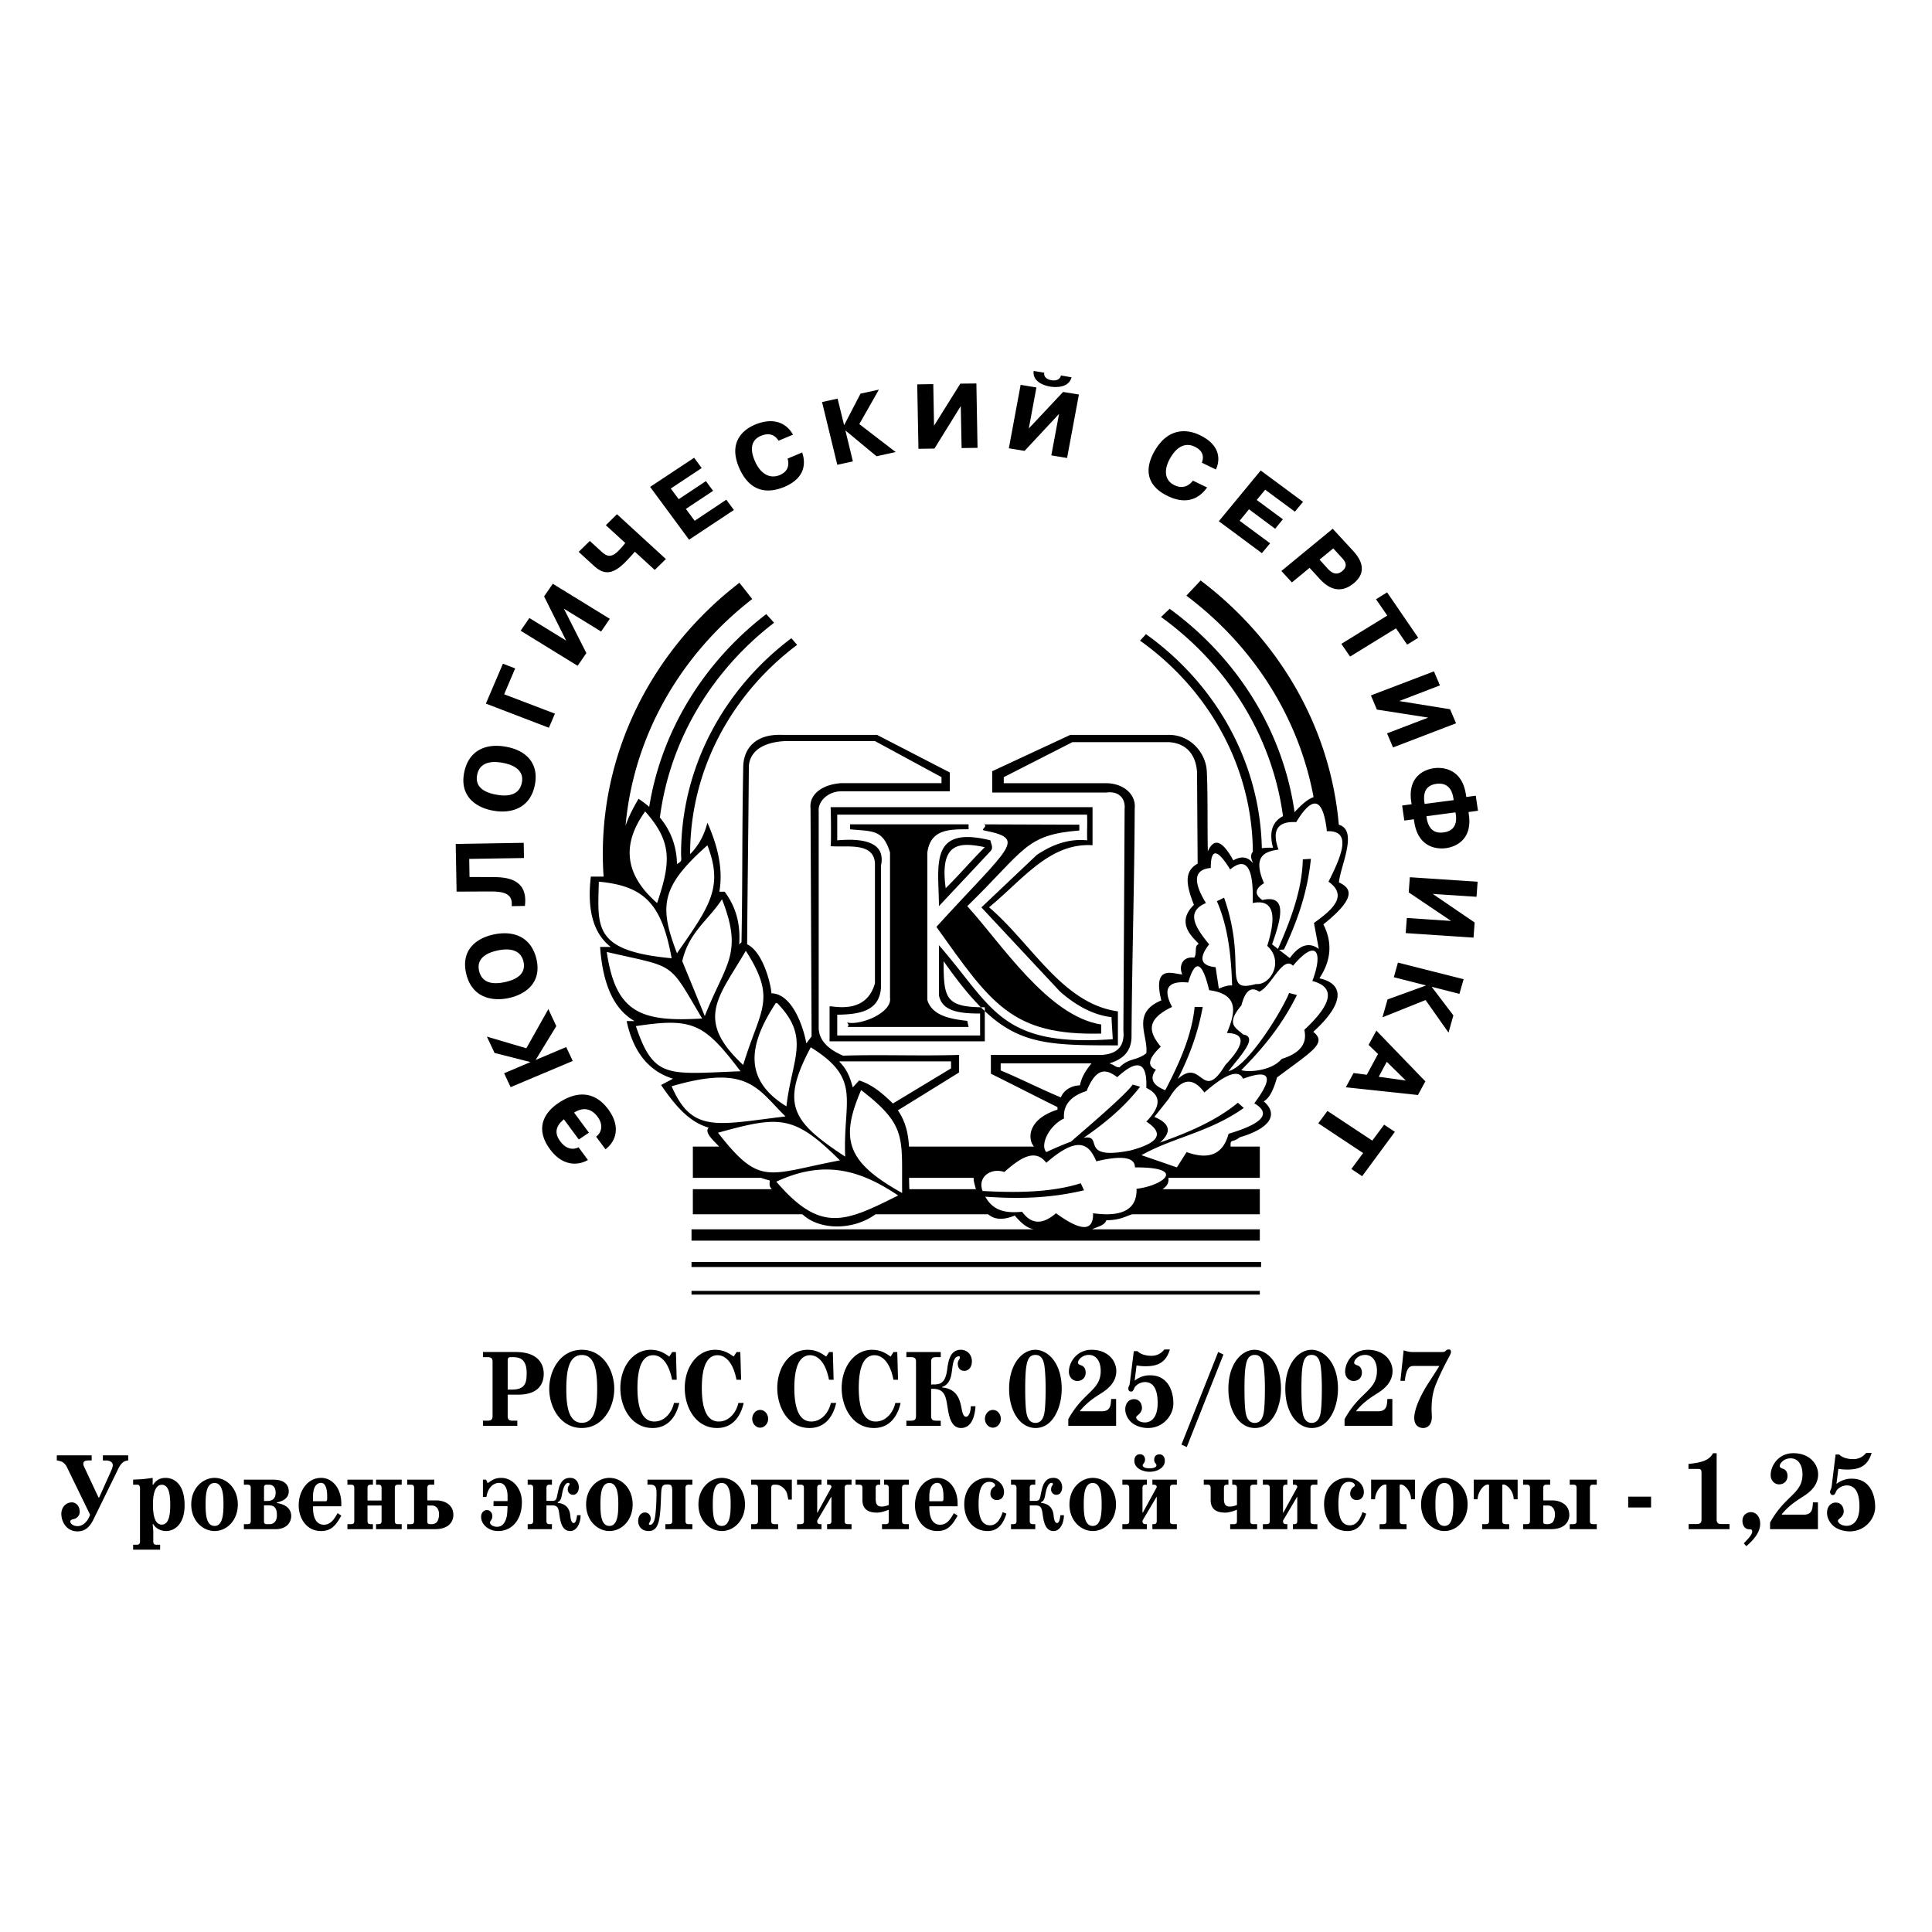
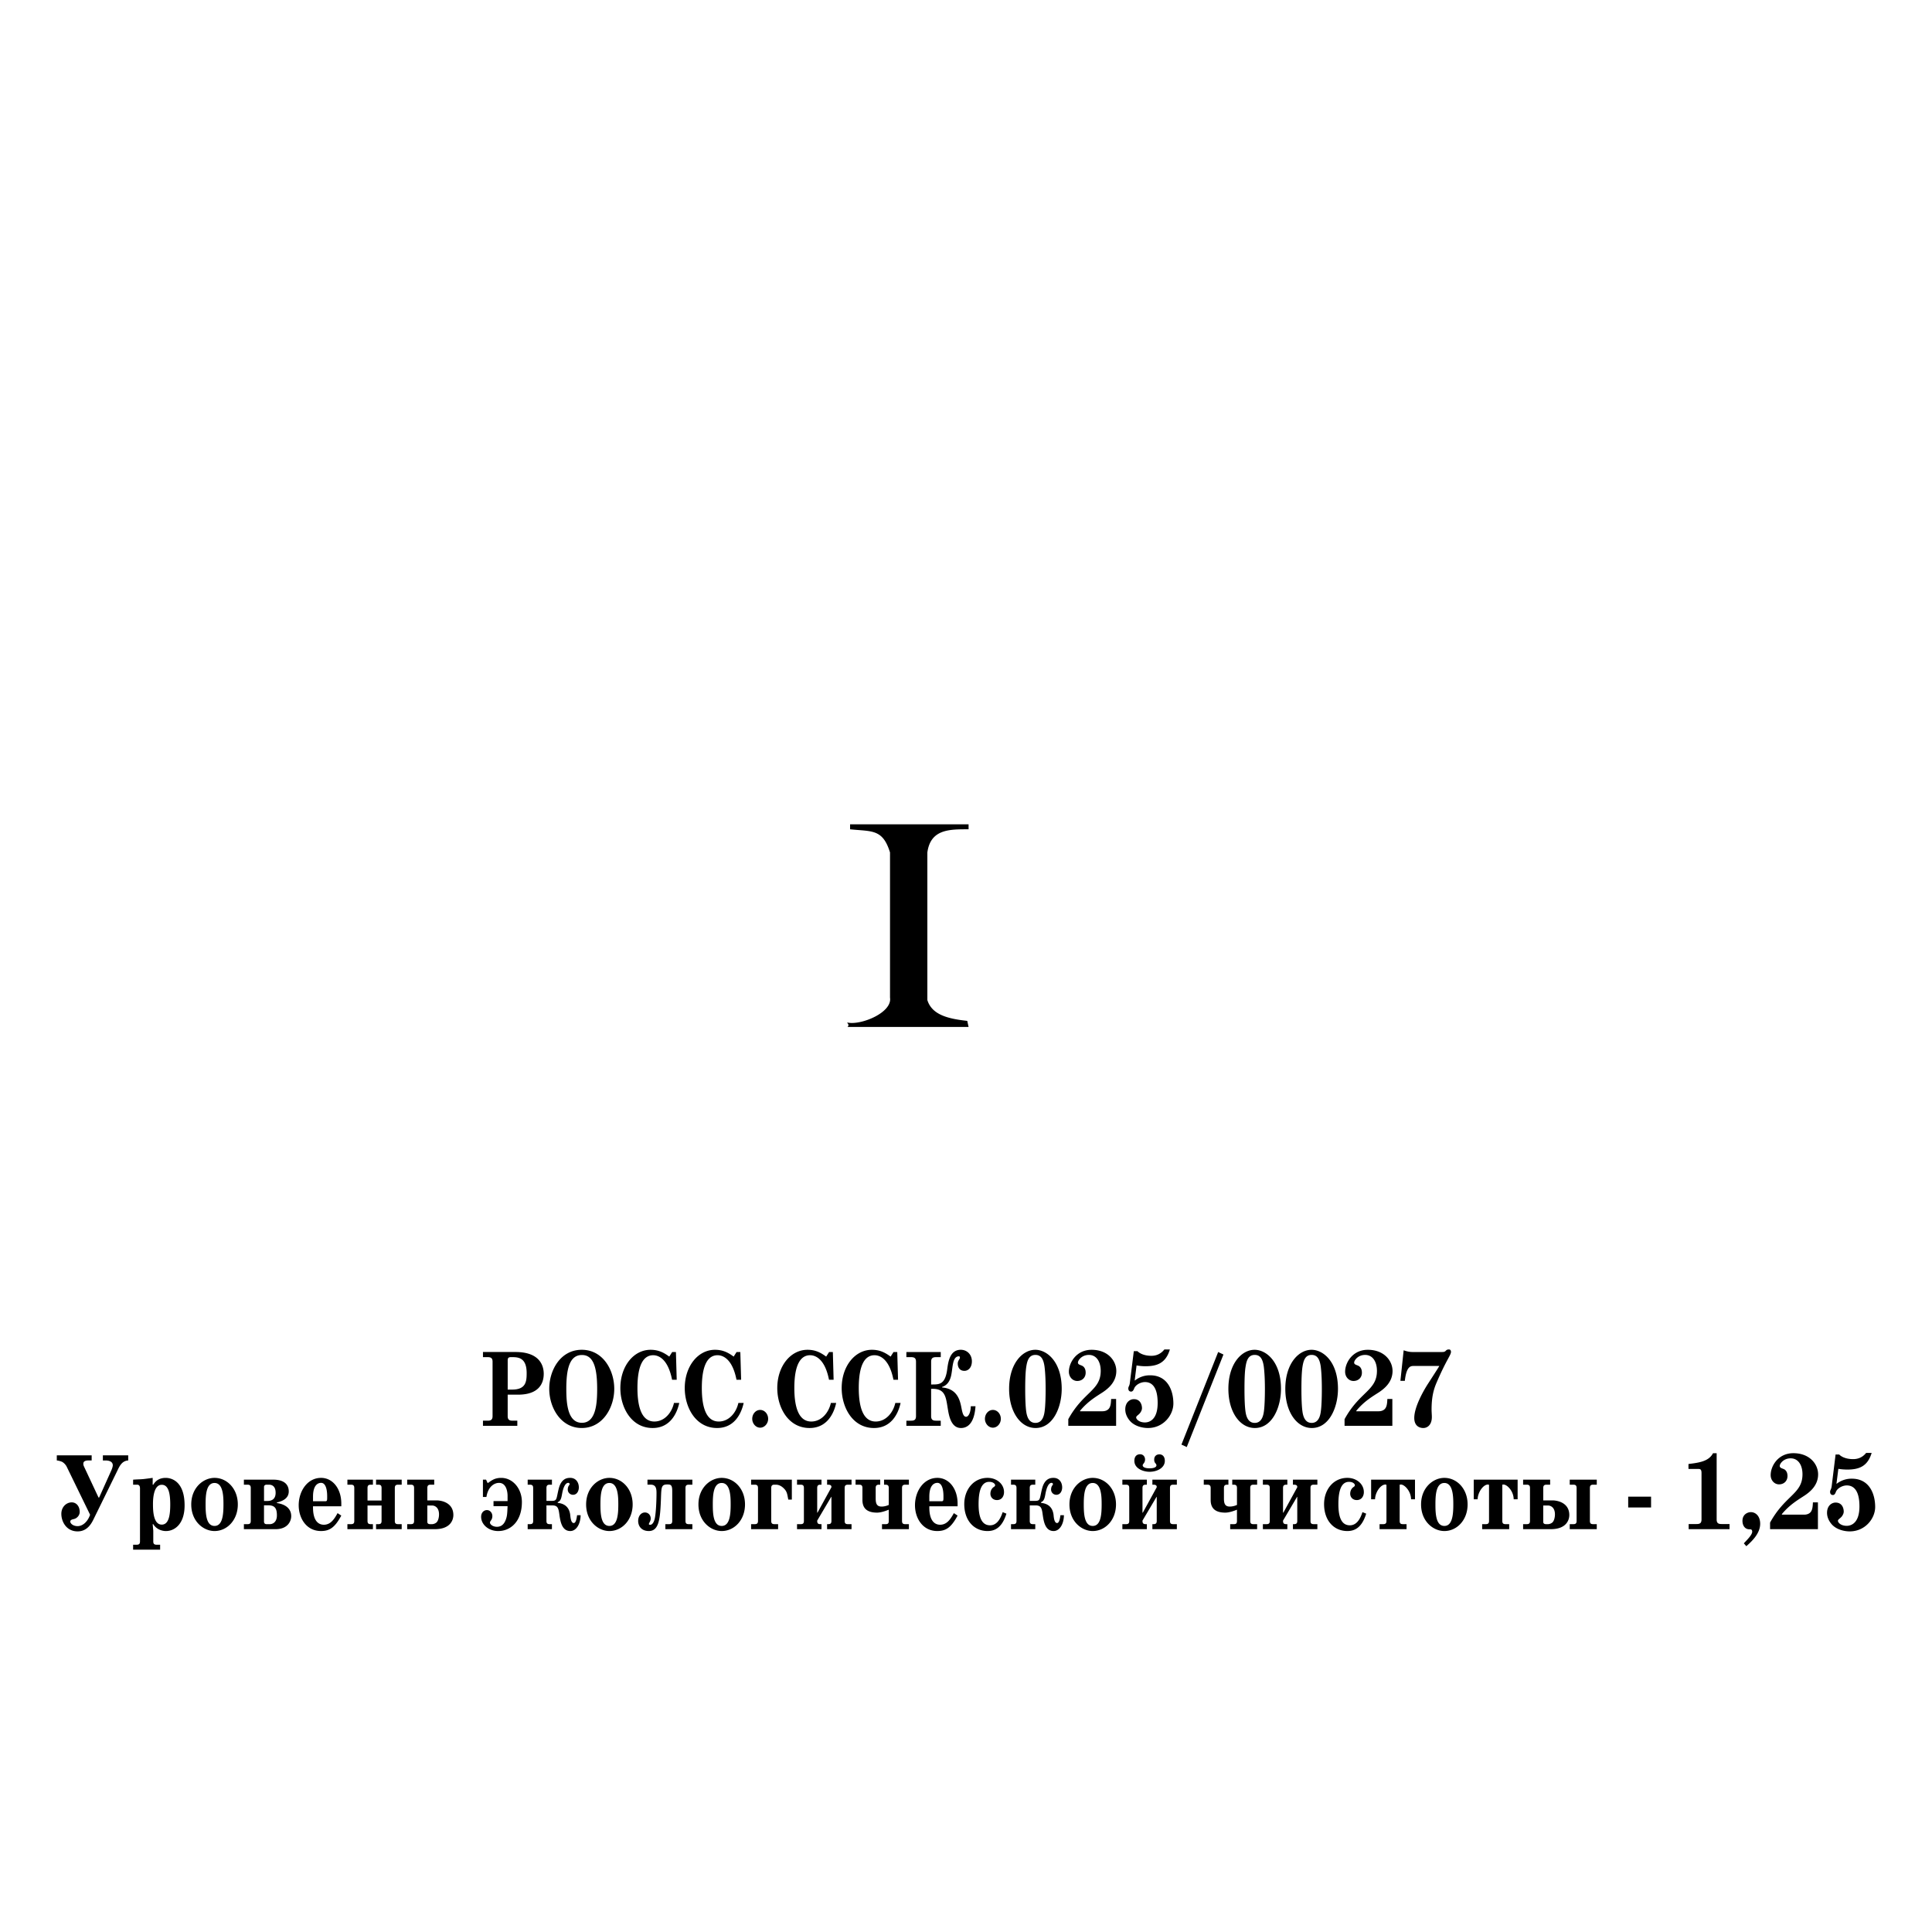
<svg xmlns="http://www.w3.org/2000/svg" width="2500" height="2500" viewBox="0 0 192.756 192.756">
  <g fill-rule="evenodd" clip-rule="evenodd">
    <path fill="#fff" d="M0 0h192.756v192.756H0V0z" />
    <path d="M50.653 138.639v-2.883c0-.215.033-.35.305-.354h.185c.618.004 1.402.1 1.402 1.594 0 .85-.079 1.643-1.45 1.643h-.442zm0 .507h1.031c2.063 0 2.564-1.102 2.564-2.082 0-.879-.461-2.174-2.812-2.174h-3.25v.512h.46c.302 0 .498.072.498.449v5.438c0 .381-.196.453-.498.453h-.46v.51h3.427v-.51h-.463c-.302 0-.498-.072-.498-.453v-2.143h.001zM56.501 138.566c0-1.814.256-3.377 1.557-3.377 1.11 0 1.521 1.148 1.521 3.377 0 1.383-.098 3.387-1.521 3.387-1.458 0-1.557-2.027-1.557-3.387zm-1.703 0c0 1.865 1.146 3.906 3.244 3.906 2.096 0 3.242-2.041 3.242-3.906 0-1.885-1.135-3.898-3.242-3.898-2.109 0-3.244 2.014-3.244 3.898zM67.771 139.969c-.226 1.045-.912 2.504-2.656 2.504-2.125 0-3.222-2.049-3.222-3.984 0-2.17 1.312-3.82 3.016-3.82.727 0 1.265.234 1.864.68l.292-.457h.372l.079 2.768h-.462c-.374-1.914-1.222-2.449-1.889-2.449-.9 0-1.567.859-1.567 3.268 0 2.062.498 3.346 1.685 3.346 1.021 0 1.744-.877 1.96-1.854h.528v-.002zM74.197 139.969c-.227 1.045-.912 2.504-2.653 2.504-2.128 0-3.226-2.049-3.226-3.984 0-2.17 1.312-3.82 3.018-3.82.725 0 1.263.234 1.861.68l.292-.457h.373l.08 2.768h-.462c-.37-1.914-1.224-2.449-1.891-2.449-.901 0-1.568.859-1.568 3.268 0 2.062.501 3.346 1.688 3.346 1.018 0 1.744-.877 1.959-1.854h.529v-.002zM75.843 140.668c.431 0 .795.391.795.891 0 .475-.365.881-.795.881-.44 0-.792-.418-.792-.881 0-.491.351-.891.792-.891zM83.425 139.969c-.223 1.045-.909 2.504-2.656 2.504-2.125 0-3.22-2.049-3.22-3.984 0-2.17 1.312-3.82 3.016-3.82.727 0 1.263.234 1.861.68l.294-.457h.373l.077 2.768h-.46c-.373-1.914-1.225-2.449-1.889-2.449-.901 0-1.57.859-1.57 3.268 0 2.062.5 3.346 1.687 3.346 1.018 0 1.742-.877 1.959-1.854h.528v-.002zM89.853 139.969c-.225 1.045-.911 2.504-2.656 2.504-2.125 0-3.222-2.049-3.222-3.984 0-2.17 1.312-3.82 3.016-3.82.727 0 1.266.234 1.865.68l.291-.457h.373l.079 2.768h-.459c-.374-1.914-1.225-2.449-1.892-2.449-.901 0-1.568.859-1.568 3.268 0 2.062.501 3.346 1.685 3.346 1.02 0 1.744-.877 1.962-1.854h.526v-.002zM93.859 134.891v.512H93.4c-.302 0-.5.072-.5.449v2.277h.158c.655 0 1.213-.035 1.423-1.357.104-.693.193-2.104 1.377-2.104.608 0 1.107.461 1.107 1.15 0 .643-.381.953-.743.953-.512 0-.667-.4-.667-.73 0-.098.03-.213.079-.297.049-.098.136-.199.136-.301 0-.096-.049-.123-.098-.123h-.039c-.61.051-.569 1.086-.724 1.854-.128.643-.424 1.039-.912 1.199v.057c1.516.123 1.783 1.273 1.93 2.051.079.396.167.871.459.871.248 0 .462-.439.468-1.049h.471c-.129 1.928-.977 2.17-1.447 2.17-.942 0-1.179-1.111-1.295-1.795-.215-1.25-.215-2.184-1.685-2.111v2.723c0 .381.199.453.5.453h.459v.51H90.43v-.51h.46c.305 0 .5-.072.5-.453v-5.438c0-.377-.196-.449-.5-.449h-.46v-.512h3.429zM99.062 140.668c.43 0 .791.391.791.891 0 .475-.361.881-.791.881-.441 0-.795-.418-.795-.881.001-.491.354-.891.795-.891zM103.303 141.963c-.695 0-.859-.719-.92-1.162-.068-.498-.098-1.328-.098-2.215 0-1.348.059-1.91.107-2.229.088-.559.242-1.178.91-1.178.588 0 .814.467.912 1.178.029.24.109.9.109 2.229 0 .461-.01 1.576-.1 2.215-.057.443-.223 1.162-.92 1.162zm.017.51c1.748 0 2.607-2.082 2.607-3.906 0-2.715-1.479-3.898-2.633-3.898-1.293 0-2.615 1.387-2.615 3.898.001 2.322 1.155 3.906 2.641 3.906zM106.584 141.59c1.512-2.75 3.234-2.844 3.234-4.818 0-.92-.43-1.592-1.174-1.592-.734 0-1.1.555-1.1.764 0 .223.285.23.482.354.164.109.291.311.291.656 0 .482-.344.826-.842.826-.449 0-.832-.389-.832-.922 0-.914.754-2.189 2.264-2.189 1.637 0 2.467 1.104 2.467 2.113 0 1.107-.805 1.756-1.361 2.129-.645.42-1.459.885-2.254 1.84v.051h2.227c.295 0 .486-.1.596-.207.234-.229.256-.604.275-1.02h.498v2.678h-4.771v-.663zM113.209 137.727h.029a2.372 2.372 0 0 1 1.512-.512c1.771 0 2.318 1.559 2.318 2.811 0 1.166-1 2.447-2.537 2.447-.531 0-1.264-.166-1.734-.643-.197-.205-.529-.639-.529-1.215 0-.721.48-1.021.854-1.021.627 0 .814.527.814.914a.705.705 0 0 1-.09.305c-.166.348-.49.422-.49.607 0 .17.293.498.871.498.482 0 1.273-.309 1.273-1.941 0-1.723-.676-2.088-1.264-2.088-.439 0-.951.281-1.084.648-.041.102-.121.303-.297.303s-.283-.107-.283-.314c0-.199.117-.225.154-.562l.395-3.16h.363c.037.039.43.465 1.393.465.408 0 .891-.127 1.291-.631h.549c-.412 1.396-1.322 1.672-2.449 1.672-.297 0-.609-.033-.873-.08l-.186 1.497zM117.873 144.127l3.664-9.236.527.25-3.662 9.232-.529-.246zM125.184 141.963c-.697 0-.865-.719-.924-1.162-.07-.498-.098-1.328-.098-2.215 0-1.348.057-1.91.109-2.229.088-.559.242-1.178.912-1.178.586 0 .809.467.908 1.178.027.24.109.9.109 2.229 0 .461-.012 1.576-.098 2.215-.059.443-.225 1.162-.918 1.162zm.015.51c1.746 0 2.605-2.082 2.605-3.906 0-2.715-1.479-3.898-2.633-3.898-1.295 0-2.615 1.387-2.615 3.898.001 2.322 1.155 3.906 2.643 3.906zM130.863 141.963c-.693 0-.863-.719-.92-1.162-.07-.498-.1-1.328-.1-2.215 0-1.348.059-1.91.107-2.229.09-.559.244-1.178.912-1.178.588 0 .812.467.912 1.178.027.24.107.9.107 2.229 0 .461-.01 1.576-.1 2.215-.054.443-.22 1.162-.918 1.162zm.02.51c1.744 0 2.607-2.082 2.607-3.906 0-2.715-1.48-3.898-2.635-3.898-1.295 0-2.619 1.387-2.619 3.898 0 2.322 1.159 3.906 2.647 3.906zM134.148 141.59c1.504-2.75 3.23-2.844 3.23-4.818 0-.92-.43-1.592-1.176-1.592-.734 0-1.098.555-1.098.764 0 .223.283.23.479.354.166.109.295.311.295.656 0 .482-.342.826-.842.826-.451 0-.832-.389-.832-.922 0-.914.75-2.189 2.262-2.189 1.639 0 2.469 1.104 2.469 2.113 0 1.107-.803 1.756-1.361 2.129-.648.42-1.461.885-2.254 1.84v.051h2.227c.291 0 .486-.1.596-.207.234-.229.254-.604.275-1.02h.498v2.678h-4.768v-.663zM139.719 137.77l.324-3.051c.264.092.561.172.863.172h2.979c.469 0 .273-.254.688-.254.086 0 .191.055.191.24 0 .324-.43.736-1.408 3.002-.324.73-.527 1.502-.527 2.75 0 .248.027.502.027.744 0 .775-.432 1.1-.854 1.1-.312 0-.9-.143-.9-1.008 0-1.121.961-2.787 1.412-3.473.902-1.395 1.029-1.598 1.086-1.709h-2.52c-.303 0-.752-.031-.92 1.486h-.441v.001zM11.106 146.705c.125-.287.147-.453.147-.508 0-.408-.431-.486-.725-.486h-.264v-.512h2.528v.512c-.639.035-.882.596-1.099 1.053l-2.381 4.855c-.37.764-.87 1.168-1.567 1.168-1.127 0-1.625-.977-1.625-1.75 0-.699.509-1.145 1.037-1.145.46 0 .795.391.795.957 0 .34-.265.605-.509.686-.139.047-.431.064-.431.275 0 .182.272.453.732.453.558 0 1.04-.52 1.244-1.137l-2.341-4.809a1.224 1.224 0 0 0-.441-.465 1.894 1.894 0 0 0-.539-.143v-.512h3.478v.512h-.311c-.509 0-.52.23-.52.346 0 .131.041.195.087.303l1.431 3.053h.058l1.216-2.706zM16.142 148.137c.708 0 .843.967.843 1.98 0 1.021-.136 1.994-.843 1.994-.814 0-.879-1.287-.879-1.994-.001-.299-.022-1.98.879-1.98zm-2.861-.51v.5h.403c.226 0 .283.186.283.359v5.307c0 .238-.098.324-.332.324h-.354v.496h2.694v-.496h-.351c-.233 0-.332-.086-.332-.324v-1.064l-.06-.662h.06c.272.465.803.686 1.26.686.896 0 1.864-.725 1.864-2.559 0-2.457-1.363-2.746-1.88-2.746-.647 0-1.021.303-1.244.68h-.06v-.68c-.49.068-.678.09-.904.117-.388.037-.388.017-1.047.062zM20.512 150.098c0-.898.049-2.141.893-2.141.882 0 .89 1.424.89 2.141 0 .947-.068 2.145-.89 2.145-.843-.001-.893-1.218-.893-2.145zm-1.431 0c0 1.682 1.205 2.654 2.324 2.654 1.244 0 2.322-1.084 2.322-2.654 0-1.572-1.078-2.65-2.322-2.65-1.119-.001-2.324.976-2.324 2.65zM26.342 149.752v-1.398c0-.191.168-.227.255-.227h.224c.218 0 .678.062.678.814 0 .379-.146.811-.825.811h-.332zm-2.009-2.125v.5h.354c.234 0 .332.084.332.33v3.287c0 .246-.098.322-.332.322h-.354v.5h3.155c1.243 0 1.567-.822 1.567-1.301 0-.553-.324-1.139-1.429-1.307v-.055c.656-.152 1.183-.457 1.183-1.107 0-.297-.079-1.17-1.556-1.17h-2.92v.001zm2.009 2.559h.44c.645 0 .844.318.844.998 0 .77-.512.883-.708.883h-.292c-.139 0-.286-.037-.286-.266v-1.615h.002zM31.23 149.777v-.457c0-1.158.492-1.375.805-1.375.625 0 .607 1.213.607 1.359 0 .322.011.473-.158.473H31.23zm2.449 1.188c-.33.605-.694 1.158-1.369 1.158-.501 0-1.11-.334-1.08-1.84h2.822v-.27c0-1.506-.871-2.566-2.017-2.566-1.364 0-2.234 1.32-2.234 2.732 0 1.299.772 2.572 2.223 2.572.859 0 1.39-.352 2.027-1.541l-.372-.245zM37.206 147.627v.5h-.204c-.237 0-.335.084-.335.33v1.252h1.402v-1.252c0-.246-.096-.33-.332-.33h-.218v-.5h2.558v.5h-.354c-.234 0-.332.084-.332.33v3.287c0 .246.098.322.332.322h.354v.5h-2.558v-.5h.218c.236 0 .332-.076.332-.322v-1.537h-1.402v1.537c0 .246.098.322.335.322h.204v.5h-2.545v-.5h.351c.237 0 .335-.076.335-.322v-3.287c0-.246-.098-.33-.335-.33h-.351v-.5h2.545zM42.636 150.207h.498c.177 0 .667.131.667.887 0 .283-.079.641-.253.801a.739.739 0 0 1-.433.172h-.175c-.158 0-.305-.039-.305-.234v-1.626h.001zm-2.01-2.58v.5h.352c.237 0 .335.084.335.33v3.287c0 .246-.098.322-.335.322h-.352v.5h2.752c1.608 0 1.854-.967 1.854-1.41 0-1.219-1.157-1.461-1.677-1.461h-.919v-1.238c0-.246.098-.33.334-.33h.352v-.5h-2.696zM48.182 149.352v-1.725h.313l.158.342h.005c.297-.176.61-.521 1.345-.521 1.165 0 2.066 1.072 2.066 2.412 0 1.92-1.117 2.893-2.36 2.893-.999 0-1.707-.678-1.707-1.418 0-.455.305-.674.58-.674.286 0 .539.254.539.598 0 .045 0 .094-.011.135-.038.275-.226.352-.226.518 0 .164.267.416.697.416.265 0 .647-.094.871-.682.147-.379.158-.648.188-1.375h-1.402v-.506h1.402v-.533c0-.311-.087-1.285-.852-1.285-.49 0-1.1.389-1.257 1.406h-.349v-.001zM55.067 147.627v.5h-.214c-.235 0-.333.084-.333.33v1.285h.536c.55 0 .433-.199.689-1.217.272-1.092.939-1.078 1.156-1.078.517 0 .85.406.85.961 0 .27-.137.727-.588.727a.519.519 0 0 1-.517-.531c0-.117.029-.27.105-.381.03-.041.079-.086.079-.145 0-.055-.027-.133-.136-.133-.071 0-.343.012-.542.766-.136.52-.106 1.006-.506 1.158v.076c.487.043 1.126.27 1.244 1.182.027.25.068.826.354.826.215 0 .291-.457.332-.779h.354c-.011.881-.433 1.578-1.029 1.578-.893 0-1.01-1.072-1.108-1.764-.089-.629-.226-.795-.727-.795h-.546v1.551c0 .246.098.322.333.322h.214v.5h-2.419v-.5h.215c.234 0 .332-.076.332-.322v-3.287c0-.246-.098-.33-.332-.33h-.215v-.5h2.419zM59.906 150.098c0-.898.052-2.141.893-2.141.878 0 .889 1.424.889 2.141 0 .947-.067 2.145-.889 2.145-.841-.001-.893-1.218-.893-2.145zm-1.428 0c0 1.682 1.203 2.654 2.321 2.654 1.244 0 2.321-1.084 2.321-2.654 0-1.572-1.078-2.65-2.321-2.65-1.119-.001-2.321.976-2.321 2.65zM69.077 147.627v.5h-.351c-.237 0-.335.084-.335.33v3.287c0 .246.098.322.335.322h.351v.5h-2.694v-.5h.354c.234 0 .332-.076.332-.322v-2.998c0-.609-.158-.641-.499-.641-.677 0-.572.369-.647 1.908-.079 1.6-.215 2.738-1.184 2.738-.768 0-1.069-.52-1.069-1 0-.549.332-.852.675-.852.294 0 .579.219.579.623 0 .066-.021.133-.041.197-.046.133-.145.27-.145.346 0 .045.077.066.125.066.316 0 .438-.52.46-.609.146-.674.177-2.084.177-2.504 0-.371.011-.893-.568-.893h-.333v-.5h4.478v.002zM71.116 150.098c0-.898.048-2.141.889-2.141.885 0 .893 1.424.893 2.141 0 .947-.067 2.145-.893 2.145-.84-.001-.889-1.218-.889-2.145zm-1.432 0c0 1.682 1.206 2.654 2.321 2.654 1.247 0 2.324-1.084 2.324-2.654 0-1.572-1.077-2.65-2.324-2.65-1.115-.001-2.321.976-2.321 2.65zM79.002 147.627v1.99h-.353c-.106-.504-.106-.773-.419-1.092-.395-.412-.745-.398-.884-.398h-.126c-.296.01-.275.281-.275.398v3.219c0 .246.099.322.333.322h.354v.5h-2.694v-.5h.354c.234 0 .333-.076.333-.322v-3.287c0-.246-.098-.33-.333-.33h-.354v-.5h4.064zM81.961 147.627v.5h-.101c-.23 0-.328.084-.328.33v2.465h.027l1.393-2.539v-.029c0-.131-.079-.227-.335-.227h-.098v-.5h2.438v.5h-.351c-.235 0-.335.084-.335.33v3.287c0 .246.1.322.335.322h.351v.5h-2.438v-.5h.098c.237 0 .335-.076.335-.322v-2.402h-.022l-1.398 2.369v.033c0 .246.098.322.328.322h.102v.5H79.52v-.5h.354c.237 0 .332-.076.332-.322v-3.287c0-.246-.094-.33-.332-.33h-.354v-.5h2.441zM87.82 147.627v.5h-.12c-.233 0-.332.084-.332.33v1.059c0 .551.147.795.599.795.234 0 .509-.072.705-.164v-1.689c0-.246-.098-.33-.334-.33h-.136v-.5h2.479v.5h-.354c-.233 0-.332.084-.332.33v3.287c0 .246.099.322.332.322h.354v.5h-2.684v-.5h.34c.256 0 .334-.076.334-.322v-1.121c-.577.232-.939.291-1.165.291-1.137 0-1.461-.562-1.461-1.26v-1.197c0-.246-.095-.33-.332-.33h-.353v-.5h2.46v-.001zM92.719 149.777v-.457c0-1.158.49-1.375.803-1.375.626 0 .607 1.213.607 1.359 0 .322.011.473-.155.473h-1.255zm2.448 1.188c-.333.605-.695 1.158-1.372 1.158-.498 0-1.105-.334-1.075-1.84h2.819v-.27c0-1.506-.871-2.566-2.017-2.566-1.361 0-2.234 1.32-2.234 2.732 0 1.299.775 2.572 2.223 2.572.863 0 1.394-.352 2.027-1.541l-.371-.245zM100.41 151.018c-.441 1.436-1.188 1.734-1.881 1.734-1.334 0-2.324-1.031-2.324-2.686 0-1.463.941-2.619 2.324-2.619.908 0 1.643.602 1.643 1.424 0 .373-.203.791-.703.791-.424 0-.656-.311-.656-.629 0-.258.105-.508.312-.658.09-.062.158-.098.158-.205 0-.109-.18-.326-.588-.326-.893 0-1.062 1.176-1.062 2.223 0 1.09.211 2.113 1.148 2.113.676 0 1.037-.645 1.256-1.314l.373.152zM103.289 147.627v.5h-.215c-.234 0-.336.084-.336.33v1.285h.543c.547 0 .43-.199.686-1.217.271-1.092.939-1.078 1.154-1.078.52 0 .852.406.852.961 0 .27-.137.727-.588.727a.52.52 0 0 1-.518-.531c0-.117.027-.27.105-.381.031-.041.08-.086.08-.145 0-.055-.031-.133-.139-.133-.066 0-.344.012-.537.766-.139.52-.107 1.006-.508 1.158v.076c.486.043 1.127.27 1.244 1.182.025.25.066.826.352.826.217 0 .293-.457.334-.779h.35c-.01.881-.43 1.578-1.027 1.578-.891 0-1.01-1.072-1.109-1.764-.086-.629-.225-.795-.723-.795h-.551v1.551c0 .246.102.322.336.322h.215v.5h-2.42v-.5h.215c.234 0 .332-.076.332-.322v-3.287c0-.246-.098-.33-.332-.33h-.215v-.5h2.42zM108.127 150.098c0-.898.053-2.141.895-2.141.881 0 .889 1.424.889 2.141 0 .947-.064 2.145-.889 2.145-.842-.001-.895-1.218-.895-2.145zm-1.428 0c0 1.682 1.205 2.654 2.322 2.654 1.242 0 2.322-1.084 2.322-2.654 0-1.572-1.08-2.65-2.322-2.65-1.117-.001-2.322.976-2.322 2.65zM114.42 147.627v.5h-.098c-.236 0-.336.084-.336.33v2.465h.031l1.391-2.539v-.029c0-.131-.076-.227-.332-.227h-.102v-.5h2.441v.5h-.354c-.234 0-.332.084-.332.33v3.287c0 .246.098.322.332.322h.354v.5h-2.441v-.5h.102c.232 0 .332-.076.332-.322v-2.402h-.02l-1.402 2.369v.033c0 .246.1.322.336.322h.098v.5h-2.441v-.5h.354c.234 0 .332-.076.332-.322v-3.287c0-.246-.098-.33-.332-.33h-.354v-.5h2.441zm-1.244-1.881c0-.436.23-.654.574-.654.297 0 .492.23.492.529a.602.602 0 0 1-.078.299c-.049.088-.158.18-.158.277 0 .09.088.297.686.297.611 0 .686-.207.686-.297 0-.119-.094-.189-.156-.277a.598.598 0 0 1-.066-.299c0-.227.088-.367.254-.465.391-.158.805.023.805.59 0 .705-.768 1.094-1.521 1.094-.635 0-1.518-.319-1.518-1.094zM122.559 147.627v.5h-.115c-.234 0-.332.084-.332.33v1.059c0 .551.143.795.596.795a1.8 1.8 0 0 0 .705-.164v-1.689c0-.246-.1-.33-.332-.33h-.139v-.5h2.482v.5h-.357c-.23 0-.33.084-.33.33v3.287c0 .246.1.322.33.322h.357v.5h-2.688v-.5h.344c.256 0 .332-.076.332-.322v-1.121c-.576.232-.939.291-1.166.291-1.133 0-1.457-.562-1.457-1.26v-1.197c0-.246-.102-.33-.336-.33h-.352v-.5h2.458v-.001zM128.438 147.627v.5h-.098c-.234 0-.332.084-.332.33v2.465h.031l1.389-2.539v-.029c0-.131-.078-.227-.334-.227h-.098v-.5h2.438v.5h-.35c-.238 0-.336.084-.336.33v3.287c0 .246.098.322.336.322h.35v.5h-2.438v-.5h.098c.236 0 .334-.076.334-.322v-2.402h-.021l-1.398 2.369v.033c0 .246.098.322.332.322h.098v.5h-2.441v-.5h.354c.238 0 .334-.076.334-.322v-3.287c0-.246-.096-.33-.334-.33h-.354v-.5h2.44zM136.305 151.018c-.439 1.436-1.186 1.734-1.879 1.734-1.334 0-2.322-1.031-2.322-2.686 0-1.463.939-2.619 2.322-2.619.908 0 1.646.602 1.646 1.424 0 .373-.207.791-.705.791-.424 0-.658-.311-.658-.629 0-.258.107-.508.312-.658.09-.062.154-.098.154-.205 0-.109-.174-.326-.584-.326-.893 0-1.059 1.176-1.059 2.223 0 1.09.207 2.113 1.145 2.113.68 0 1.041-.645 1.256-1.314l.372.152zM141.174 147.627v1.957h-.391c-.012-.816-.645-1.457-.998-1.471h-.051c-.078 0-.088 0-.088.123v3.508c0 .246.098.322.334.322h.352v.5h-2.691v-.5h.348c.24 0 .338-.076.338-.322v-3.508c0-.1-.023-.123-.082-.123h-.057c-.49.039-.988.82-1 1.471h-.391v-1.957h4.377zM143.213 150.098c0-.898.049-2.141.893-2.141.879 0 .891 1.424.891 2.141 0 .947-.07 2.145-.891 2.145-.844-.001-.893-1.218-.893-2.145zm-1.432 0c0 1.682 1.203 2.654 2.324 2.654 1.244 0 2.318-1.084 2.318-2.654 0-1.572-1.074-2.65-2.318-2.65-1.121-.001-2.324.976-2.324 2.65zM151.414 147.627v1.957h-.393c-.008-.816-.645-1.457-1.002-1.471h-.045c-.08 0-.088 0-.088.123v3.508c0 .246.098.322.332.322h.354v.5h-2.697v-.5h.354c.234 0 .332-.076.332-.322v-3.508c0-.1-.016-.123-.076-.123h-.061c-.488.039-.99.82-1 1.471h-.389v-1.957h4.379zM153.971 150.207h.498c.178 0 .668.131.668.887 0 .283-.08.641-.254.801a.742.742 0 0 1-.436.172h-.174c-.158 0-.303-.039-.303-.234v-1.626h.001zm-2.01-2.58v.5h.354c.234 0 .332.084.332.33v3.287c0 .246-.098.322-.332.322h-.354v.5h2.754c1.607 0 1.854-.967 1.854-1.41 0-1.219-1.158-1.461-1.678-1.461h-.92v-1.238c0-.246.1-.33.332-.33h.355v-.5h-2.697zm4.652 0v.5h.355c.232 0 .33.084.33.33v3.287c0 .246-.098.322-.33.322h-.355v.5h2.697v-.5h-.354c-.234 0-.332-.076-.332-.322v-3.287c0-.246.098-.33.332-.33h.354v-.5h-2.697zM162.445 150.402h2.282v-1.082h-2.282v1.082zM168.461 146.064c1.115-.137 2.027-.275 2.449-1.078h.361v6.613c0 .391.197.455.502.455h.783v.512h-4.078v-.512h.785c.303 0 .498-.064.498-.455v-4.629c0-.441-.174-.414-.42-.414h-.881v-.492h.001zM173.984 153.979c.246-.275.834-.824.834-1.162 0-.25-.158-.238-.283-.238-.434 0-.689-.367-.689-.844 0-.666.543-.869.836-.869.459 0 .932.371.932 1.164 0 .92-.754 1.686-1.383 2.234l-.247-.285zM176.6 151.91c1.512-2.752 3.234-2.855 3.234-4.822 0-.92-.43-1.59-1.176-1.59-.732 0-1.094.547-1.094.754 0 .232.279.242.477.357.168.109.297.318.297.652 0 .488-.344.834-.846.834-.451 0-.832-.393-.832-.924 0-.92.754-2.186 2.264-2.186 1.637 0 2.469 1.105 2.469 2.109 0 1.105-.803 1.754-1.359 2.123-.648.424-1.463.893-2.254 1.84v.061H180c.297 0 .492-.102.6-.205.236-.23.254-.611.275-1.021h.5v2.674H176.6v-.656zM183.225 148.031h.027a2.401 2.401 0 0 1 1.51-.502c1.775 0 2.324 1.559 2.324 2.822 0 1.158-1 2.436-2.539 2.436-.527 0-1.266-.166-1.736-.643-.193-.201-.527-.635-.527-1.209 0-.729.482-1.023.852-1.023.629 0 .814.525.814.912a.679.679 0 0 1-.088.303c-.166.352-.49.422-.49.607 0 .176.295.498.875.498.475 0 1.27-.303 1.27-1.939 0-1.723-.674-2.092-1.262-2.092-.441 0-.951.285-1.09.648-.037.104-.115.309-.291.309-.18 0-.285-.117-.285-.314 0-.195.117-.232.158-.566l.389-3.162h.363c.039.047.432.461 1.393.461.41 0 .891-.121 1.293-.619h.549c-.414 1.391-1.324 1.662-2.451 1.662a6.24 6.24 0 0 1-.871-.072l-.187 1.483zM84.557 102.457h12.078c-.044-.205-.087-.396-.131-.604-1.842-.203-3.516-.572-3.981-2.076V85.049c.321-2.346 2.234-2.311 4.112-2.311v-.493H84.813v.493c2.17.233 3.253-.062 3.984 2.311v14.492c.234 1.463-2.789 2.719-4.145 2.496-.361-.06.207.129-.095.42z" />
-     <path d="M98.174 82.246c3.17 0 6.336.033 9.51.033v.58c-5.416.43-5.381 1.9-11.18 7.549 3.35 3.658 8.045 10.997 13.365 11.807v.904c-8.938.219-10.996-3.008-16.445-10.646 7.466-8.194 9.062-8.766 4.734-9.626-.361-.067.447-.408.016-.601z" />
-     <path d="M114.332 63.269c6.869 4.907 11.377 12.644 11.562 21.358.309-.046.68-.065 1.115-.043-.408-1.546-.08-2.602.996-3.155-1.092-8.077-5.631-15.161-12.168-19.873l.859-.816c6.652 4.844 11.287 12.062 12.465 20.294.752-.838 1.389-1.342 1.895-1.503-1.506-8.098-6.146-15.194-12.693-20.103l1.424-1.514c7.723 5.83 12.926 14.527 13.787 24.371 1.967.559.148 4.134.01 5.753 1.299.593 1.729 1.571-1.551 4.186.92 1.795.791 3.593-.398 5.381 2.473.545 2.562 2.469-.611 5.34 1.41 1.125-.09 1.91-3.613 4.551-.309 1.045-.66 2.006-1.328 2.385 1.461 1.252.736 2.67-2.393 3.586-.74.607-.957.08-.91.926h2.912v3.121h-9.125c.068.463-.127.842-.59 1.131h9.715v2.502h-12.725c-.742.225-1.162.572-2.6.602-.133.545-1.061.691-1.4.9h16.725v1.133H68.993v-1.133h34.167c-.723-.115-1.33-.686-1.918-1.373-1.232.51-2.062.377-2.652-.129H87.352c-2.226 1.629-5.582 1.615-7.296 0h-10.93v-2.502h7.876c-.286-.33-.212-.447-.212-.875a8.22 8.22 0 0 1-.865-.256h-6.798v-3.121h2.615c-.422-.49-1.546-1.396-1.031-1.887-2.031-.576-3.435-2.332-4.757-4.254.397-.211.792-.416 1.192-.631-2.425-.742-3.965-2.672-4.627-5.75h.792c-2.025-1.139-3.173-3.6-3.438-7.397h1.056c-1.717-1.336-2.376-3.668-1.981-7.013h1.274a32.83 32.83 0 0 1-.079-2.272c0-10.895 5.326-20.656 13.629-27.047l1.281 1.622c-7.064 5.471-11.821 13.524-12.641 22.607.313-.895.762-1.779 1.298-2.678.38.262.738.528 1.061.809 1.25-7.724 5.544-14.511 11.678-19.233l.782.863c-6.148 4.728-10.385 11.626-11.395 19.435 1.104 1.325 1.673 2.876 1.707 4.64.574-.326.408-.381.408-1.018 0-8.698 4.311-16.477 11.003-21.514l.574.664c-6.496 4.88-10.674 12.418-10.674 20.85v.029c.819-.819 1.399-1.858 1.723-3.138 1.016 2.297 1.589 4.589 1.192 6.889h.53c1.296 1.746 1.562 3.497 1.451 5.261.076-.074.15-.15.229-.221.123-7.214.038-10.154.171-17.441.011-1.849 1.179-3.337 3.832-3.25h9.514l7.267 3.753v1.877H83.928c-1.279.005-2.343.969-2.247 2.006v21.619c.038 1.404 1.233 2.24 2.436 2.752 3.783-.127 7.786.049 11.572-.078v1.752c-2.036 1.26-4.072 2.523-6.107 3.779.781 1.141 1.034 2.336 1.11 3.615h12.468c-.67-.775-.617-2.754 2.35-3.682-.006-.09-.006-.17-.006-.254-3.545-1.766-2.711-1.369-6.643-3.334v-1.877h11.104c1.227-.088 2.291-.619 2.115-2.451.043-7.596.086-14.49.123-22.097.088-.871-.42-1.82-1.852-1.625H98.992v-2.128l7.799-3.628h9.775c2.264-.021 3.756 1.856 3.838 3.647.111 2.292.047 5.658.102 7.974.609-1.388 1.455-1.092 2.539.903.789-.457 1.426-.371 1.934.245v-.065c-.207-.452-.207-.792.018-1.032-.068-8.597-4.475-16.244-11.254-21.07l.589-.65zm-7.334 10.774h9.609c2.17.136 2.75 1.769 2.822 2.999.018 3.043.039 6.08.061 9.123-1.416.781-1.121 2.186-.373 4.115-2.254 2.178.83 3.86.42 3.938-.387.183-.102.917-.387 1.325-1.203-.155-1.562.893-1.193 1.67-.764.023-3.033-1.147-2.092 2.598-3.051 1.268-1.271 3.545-1.5 5.275-.992.773-1.701.434-2.664 1.396-.43.02-.482-.23-1.02-.387.812-.258 2.133-.783 2.211-2.555.043-7.598.287-15.316.318-22.903.145-1.329-1.088-2.562-3.051-2.496h-10.014v-.604l6.853-3.494zm1.902 32.049h-9.062v.705c2.143.898 3.859 1.793 6.002 2.693.316-.801 1.164-1.201 1.902-1.201.176-.832.557-1.459 1.158-2.197zm-14.015-.199H83.711c.876.869 1.127 1.73 1.372 2.598.212-.232.419-.467.634-.695 1.439.463 2.46 1.428 3.37 2.299l5.799-3.502v-.7h-.001zm-7.59-31.956h-8.957c-2.599.137-3.557 1.288-3.625 2.521-.038 5.726-.133 12.026-.171 17.758 1.548.724 2.354 3.857 2.425 4.884 2.216.068 3.269 3.736 3.481 4.996l.525-.693c-.036-7.59-.068-15.186-.106-22.764-.142-1.337 1.091-2.365 3.056-2.504h10.011v-.599l-6.639-3.599zm-9.729 26.168a.752.752 0 0 0-.163-.035c-2.806 4.266-3.185 7.701 1.058 10.311.553-4.783 2.422-6.846-.895-10.276zm-5.533-10.386c-1.323 2.06-3.312 3.271-3.965 6.18.751 1.818 1.499 3.648 2.248 5.474 2.101-5.308 3.853-6.181 1.717-11.654zm28.172 27.209c1.557-1.379 3.062-2.395 4.184-.916 3.279-2.855 4.295-1.781 4.99-.148 2.572-.611 3.855-.41 3.855.607 5.291-.029 2.766 1.834.16 2.135.062 2.027-1.389 2.852-4.34 2.438.053 1.834-1.186 1.834-3.699 0-1.34 1.17-2.467 1.115-3.381-.146-1.445.127-2.816.035-3.672-1.506 3.104.219 6.309.205 9.85-.637-.129-.279-.191-.42-.324-.699-2.949.922-6.322.955-9.793.77-.541-1.373.805-2.353 2.17-1.898zm4.184-1.985c-.646-.713.271-2.643 1.768-3.352-.105-1.32.646-2.234 2.254-2.744 1.021-2.498 2.041-2.139 3.055-1.375 2.041-1.877 3.006-1.525 2.9 1.068 1.5.715 1.5 1.836 0 3.361 1.824 1.17 1.285 2.127-1.611 2.889-5.209 1.014-2.551-1.635-4.641-1.27 2.059-1.41 4.01-3.008 5.639-5.098a25.325 25.325 0 0 0-.748-.213c-.713 1.098-6.18 5.68-6.145 5.691-.622.225-1.424.565-2.471 1.043zm10.779-3.507c1.568.641 1.764 1.492.568 2.553 2.918-1.027 5.65-2.221 7.77-3.971.234.207.352.318.586.523-3.436 2.439-6.982 2.906-10.211 4.711 1.182.404 2.359.812 3.535 1.219.33-.514.646-1.018.973-1.527 2.25.814 3.645.203 4.186-1.828 3.426-1.016 4.289-2.031 2.566-3.039 1.986-2.652 1.609-3.463-1.123-2.449-.432-.961-1.717-.51-3.857 1.373-1.182-1.621-2.361-1.42-3.541.607-.485.613-.97 1.226-1.452 1.828zm.643-7.01c-1.072-1.32-1.668-2.637 1.127-3.963-.961-1.824-.424-2.637 1.611-2.436.695-2.389 1.393-2.136 2.09.764 3.012.398 2.629 2.227 1.77 4.271 1.869.043 1.822 1.109-.162 3.195-2.342 3.881-2.287-.842-4.74 1.4 1.092-2.158 2-4.475 2.488-7.195h-.807c-.271 2.775-1.475 5.537-2.93 8.307-1.283-.504-1.59-1.182-.926-2.053-.918-.359-.754-1.12.479-2.29zm6.763 2.443c1.924-.457 5.322-6.006 6.041-7.799.307.08.463.119.779.203-1.512 3.064-3.463 5.387-5.547 7.488.506.232 2.971.15 4.025-1.111 1.828-.564 2.582-1.529 2.258-2.9 2.844-2.645 3.102-4.271.803-4.875 1.127-2.956.379-4.275-1.93-1.521-1.016-1.071-2.195 2.125-3.373 2.586-.809-.557-1.4-.102-1.773 1.371-1.662 1.938-.467 2.256.16 2.895 1.581.245-.277 2.12-1.443 3.663zm-.447-17.308c-.289.145-.426.218-.719.351 1.1 2.506 1.43 5.403 1.52 8.412-.318-.041-.76.064-1.324.314-.105-.723-.217-1.426-.318-2.141-1.51-.145-1.717-.911-.646-2.283-1.4-1.676-2.371-3.258-.322-4.118-1.338-2.188-1.178-3.35.48-3.5 0-1.988.65-1.937 1.936.15 1.609-1.326 2.361-.204 2.246 3.35 1.99-.405 2.475 1.019 1.453 4.273 1.715 1.566.318 3.959-1.131 3.809-3.507.957-.816-1.867-3.175-8.617zm5.43-4.797c-.693-1.927-.104-2.847 1.766-2.741 1.664-2.74 2.684-2.444 3.062.909 2.477-.104 1.557 2.284.16 5.032 1.939 1.377.486 2.749-1.451 4.115.158.866.324 1.731.482 2.594-.961-.715-1.936-.408-2.891.915-.355-.27-.707-.544-1.064-.819.162-.014.32-.025.48-.036 1.27-2.706 2.336-5.584 2.688-9.046-.318.018-.479.029-.807.051-.059 2.929-1.148 5.922-2.479 8.935-.195-.157-.391-.302-.59-.457.969-2.697 1.512-4.991-.967-4.419-.807-.561-.75-1.119.164-1.68-1.141-2.652-.005-3.152 1.447-3.353zm-37.946 34.509c-3.821-2.568-7.405-3.592-12.159-1.377 4.452 5.18 6.855 4.028 12.159 1.377zm-3.698-10.517c-2.12 4.928-1.445 7.189 4.093 10.268-.055-5.536.515-6.719-4.093-10.268zm-5.024-4.266c-3.078 5.768-1.791 7.463 3.435 10.906-.235-5.65 1.706-7.72-3.435-10.906zm-9.254 8.522c4.241 5.436 4.943 4.121 12.163 2.758-4.615-4.579-6.006-4.456-12.163-2.758zm-4.626-4.635c2.052 4.754 4.605 3.809 11.365 3.01-2.79-2.699-3.666-5.268-11.365-3.01zm7.4-13.517c-2.646 4.563-5.182 6.829-.259 11.392 1.685-5.588 3.408-6.482.259-11.392zm-10.965 7.517c5.772-.889 6.85-.203 10.439 4.504-7.244.269-8.648.826-10.439-4.504zm33.695 15.139h-6.441c.005.373.011.75.03 1.131h6.64c-.091-.366-.235-.751-.229-1.131zM60.538 94.977c6.994 1.621 6.069.828 9.514 6.638-6.124.377-8.633-.584-9.514-6.638zm10.039-10.639c-4.703 4.156-4.813 6.116-3.034 10.767 3.269-4.697 4.656-6.589 3.034-10.767zm-10.831 3.628c4.523.419 6.276 2.199 7.263 7.64-7.865-.732-7.375-3.089-7.263-7.64zm4.623-7.01c-2.225 3.083-2.236 6.156 1.19 9.14 1.393-4.116 1.499-6.097-1.19-9.14zm4.624 45.456h56.827v-.498H68.993v.498zm0 2.752h56.698v-.373H68.993v.373z" />
-     <path d="M82.868 80.531h26.134v3.799c-4.285-.272-6.988 3.462-10.324 6.189 4.287 3.66 7.305 9.611 12.855 10.385v3.393c-8.834 0-11.504-.053-17.388-8.395 0 3.715.176 4.596 4.108 4.596v3.396H82.766v-3.49c.324-.072 3.641.887 4.528-2.305V86.121c-.139-2.129-2.808-1.562-4.427-1.698.074-.131.035-3.658.001-3.892zm25.587.746H83.531v2.564c3.336-.294 4.795.56 4.362 2.547v12.174c-.163 2.32-2.136 2.645-4.362 2.676v2.076h14.254v-2.195c-2.013.002-3.809-.205-4.108-1.824v-4.992c5.391 6.182 6.1 10.184 17.344 9.377-.041-.74-.092-1.465-.127-2.199-1.711-.199-3.428-1.051-5.141-2.557-2.609-2.796-5.225-5.593-7.84-8.394 1.846-1.742 3.684-3.489 5.527-5.234 1.713-1.14 3.318-1.624 5.029-1.455-.035-.863.029-1.712-.014-2.564zm-14.778 9.131c1.712-1.829 3.428-3.649 5.139-5.481.342-.364.045-.724 0-1.085-6.217-1.544-5.139 2.595-5.139 6.566zm.677-1.791c1.339-1.322 2.566-2.763 3.899-4.094-2.554-.53-4.527-.479-3.899 4.094zM57.277 111.004c1.208-.758 1.973-.084 2.346.418.625.848.362 1.605-.15 1.982l.936 1.26c1.154-.877 1.467-2.373.281-3.977-.525-.715-2.104-2.549-4.964-.646-1.31.871-2.455 2.449-.845 4.631 1.286 1.738 2.836 1.604 3.778 1.062l-.936-1.268c-.398.207-1.146.32-1.821-.59-.277-.381-.841-1.238.359-2.201l1.483 2.012 1.015-.676-1.482-2.007zm-4.384-5.049l.005.02-2.604 1.104.653 1.385 6.194-2.611-.651-1.389-3.029 1.279-.005-.018 2.046-3.348-.792-1.701-2.196 3.908-3.938-1.162.765 1.629 3.552.904zm.618-10.311c-.528-2.161-2.27-2.841-4.271-2.408-2.003.44-3.247 1.78-2.721 3.934.601 2.475 2.727 2.738 4.265 2.4 1.54-.336 3.325-1.459 2.727-3.926zm-1.288.274c.196.824-.101 1.68-1.829 2.061-1.51.332-2.343-.08-2.588-1.09-.373-1.508 1.238-1.928 1.823-2.056.559-.123 2.227-.414 2.594 1.085zm.145-5.534c.346-2.703-1.851-2.872-3.157-2.875l-2.368-.011-.029-1.805 5.464-.089-.027-1.516-6.785.114.087 4.755 3.236-.014c1.143 0 2.425.039 2.259 1.464l1.32-.023zm.987-12.038c.447-2.171-.849-3.48-2.865-3.842-2.014-.373-3.726.362-4.172 2.539-.512 2.49 1.314 3.561 2.865 3.832 1.546.296 3.66-.044 4.172-2.529zm-1.292-.244c-.174.83-.812 1.499-2.551 1.181-1.523-.277-2.111-.979-1.902-2 .313-1.519 1.959-1.283 2.551-1.173.557.1 2.212.483 1.902 1.992zm-1.764-8.834l1.1-2.583-1.222-.468-1.701 3.981 6.287 2.412.602-1.41-5.066-1.932zm6.186-5.354l-3.671-2.256-.87 1.269 5.685 3.5.873-1.269-2.245-4.433 3.718 2.283.865-1.268-5.688-3.5-.866 1.268 2.199 4.406zm1.249-8.853l1.488 1.36c.898.83 1.75 1.056 3.106-.282.307-.306.731-.768 1.009-1.095l1.987 1.818 1.113-1.086-4.88-4.471-1.113 1.094 1.94 1.777a8.65 8.65 0 0 1-.716.814c-.712.699-1.165.498-1.649.054l-1.173-1.073-1.112 1.09zm9.983-5.258l-.792-1.062 3.083-2.044-.754-1.026-4.39 2.906 3.884 5.269 4.471-2.964-.754-1.028-3.159 2.106-.876-1.187 2.716-1.799-.715-.974-2.714 1.803zm10.858-4.047c.145.463.177 1.241-.778 1.639-.996.419-1.899-.144-2.419-1.26-.925-1.96.201-2.507.525-2.643.34-.144 1.181-.447 1.777.476l1.435-.601c-.452-.846-1.623-1.911-3.819-.988-.588.256-2.922 1.375-1.47 4.472 1.083 2.31 2.858 2.39 4.442 1.72 2.196-.931 2.079-2.509 1.766-3.429l-1.459.614zm5.654-3.356h-.017l-.645-2.629-1.551.34 1.521 6.262 1.557-.34-.743-3.059.021-.006 3.082 2.553 1.91-.419-3.63-2.79 1.954-3.44-1.834.403-1.625 3.125zm8.96.074l-.076-4.153-1.601.027.121 6.429 1.597-.022 2.627-4.243.082 4.191 1.59-.022-.115-6.423-1.601.016-2.624 4.2zm9.456.272l.758-4.09-1.574-.262-1.176 6.331 1.572.258 3.436-3.688-.771 4.137 1.572.261 1.18-6.333-1.578-.256-3.419 3.642zm.484-5.737c-.139 1.135 1.164 1.483 1.656 1.562.328.052 1.816.234 2.123-.928l-1.059-.185c-.068.318-.352.568-.947.476-.588-.104-.775-.44-.715-.748l-1.058-.177zm15.887 10.944c-.291.389-.918.906-1.844.452-.967-.458-1.068-1.487-.49-2.572 1.031-1.911 2.186-1.423 2.506-1.269.33.157 1.1.585.721 1.6l1.4.678c.408-.866.547-2.396-1.602-3.429-.568-.281-2.961-1.291-4.594 1.728-1.199 2.248-.146 3.614 1.4 4.349 2.135 1.037 3.354-.046 3.918-.857l-1.415-.68zm6.369 1.929l.844-1.026 2.961 2.194.814-.985-4.223-3.125-4.178 5.062 4.295 3.185.82-.982-3.041-2.248.934-1.146 2.609 1.943.773-.944-2.608-1.928zm7.58 2.871l-5.121 4.215 1.049 1.141 1.764-1.454 1.002 1.091c.535.585 1.801 1.769 3.4.45 1.27-1.043.877-2.205-.021-3.195l-2.073-2.248zm.055 1.962l.816.89c.238.256.779.792.08 1.372-.488.402-.951.299-1.453-.243l-.811-.901 1.368-1.118zm5.388 6.701l-4.584 2.822.873 1.268 4.58-2.817 1.113 1.625 1.105-.68-3.105-4.534-1.105.688 1.123 1.628zm1.192 8.526l4.061-1.56-.596-1.401-6.291 2.401.596 1.413 5.121.8-4.105 1.57.596 1.407 6.287-2.409-.594-1.401-5.075-.82zm.291 10.426l.217 1.497.953-.125.035.234c.361 2.466 2.096 2.787 3.168 2.646 1.049-.145 2.648-.907 2.281-3.365l-.033-.237.947-.13-.223-1.5-.947.126-.035-.243c-.363-2.444-2.123-2.765-3.174-2.629-1.07.144-2.643.906-2.281 3.358l.041.24-.949.128zm2.242-.16l-.016-.12c-.207-1.415.506-1.785 1.197-1.886 1.496-.19 1.646 1.192 1.701 1.503l.016.125-2.898.378zm.187 1.227l2.891-.386.021.123c.047.302.297 1.682-1.203 1.877-1.039.142-1.539-.441-1.701-1.497l-.008-.117zm.627 7.751l4.367.286.107-1.505-6.762-.446-.111 1.51 4.227 2.85-4.416-.297-.113 1.51 6.766.452.113-1.51-4.178-2.85zm-.092 9.291l.008-.02 2.744.699.418-1.461-6.553-1.658-.412 1.459 3.201.814-.012.02-3.814 1.385-.508 1.785 4.301-1.725 2.291 3.246.484-1.717-2.148-2.827zm-.648 9.41l-4.889-5.064-.773 1.426.941.906-1.121 2.074-1.322-.172-.773 1.424 7.199.768.738-1.362zm-3.85-1.951l1.9 1.869-2.703-.375.803-1.494zm-1.443 7.863l-4.475-2.961-.914 1.234 4.473 2.967-1.172 1.59 1.076.721 3.264-4.428-1.072-.713-1.18 1.59z" />
  </g>
</svg>